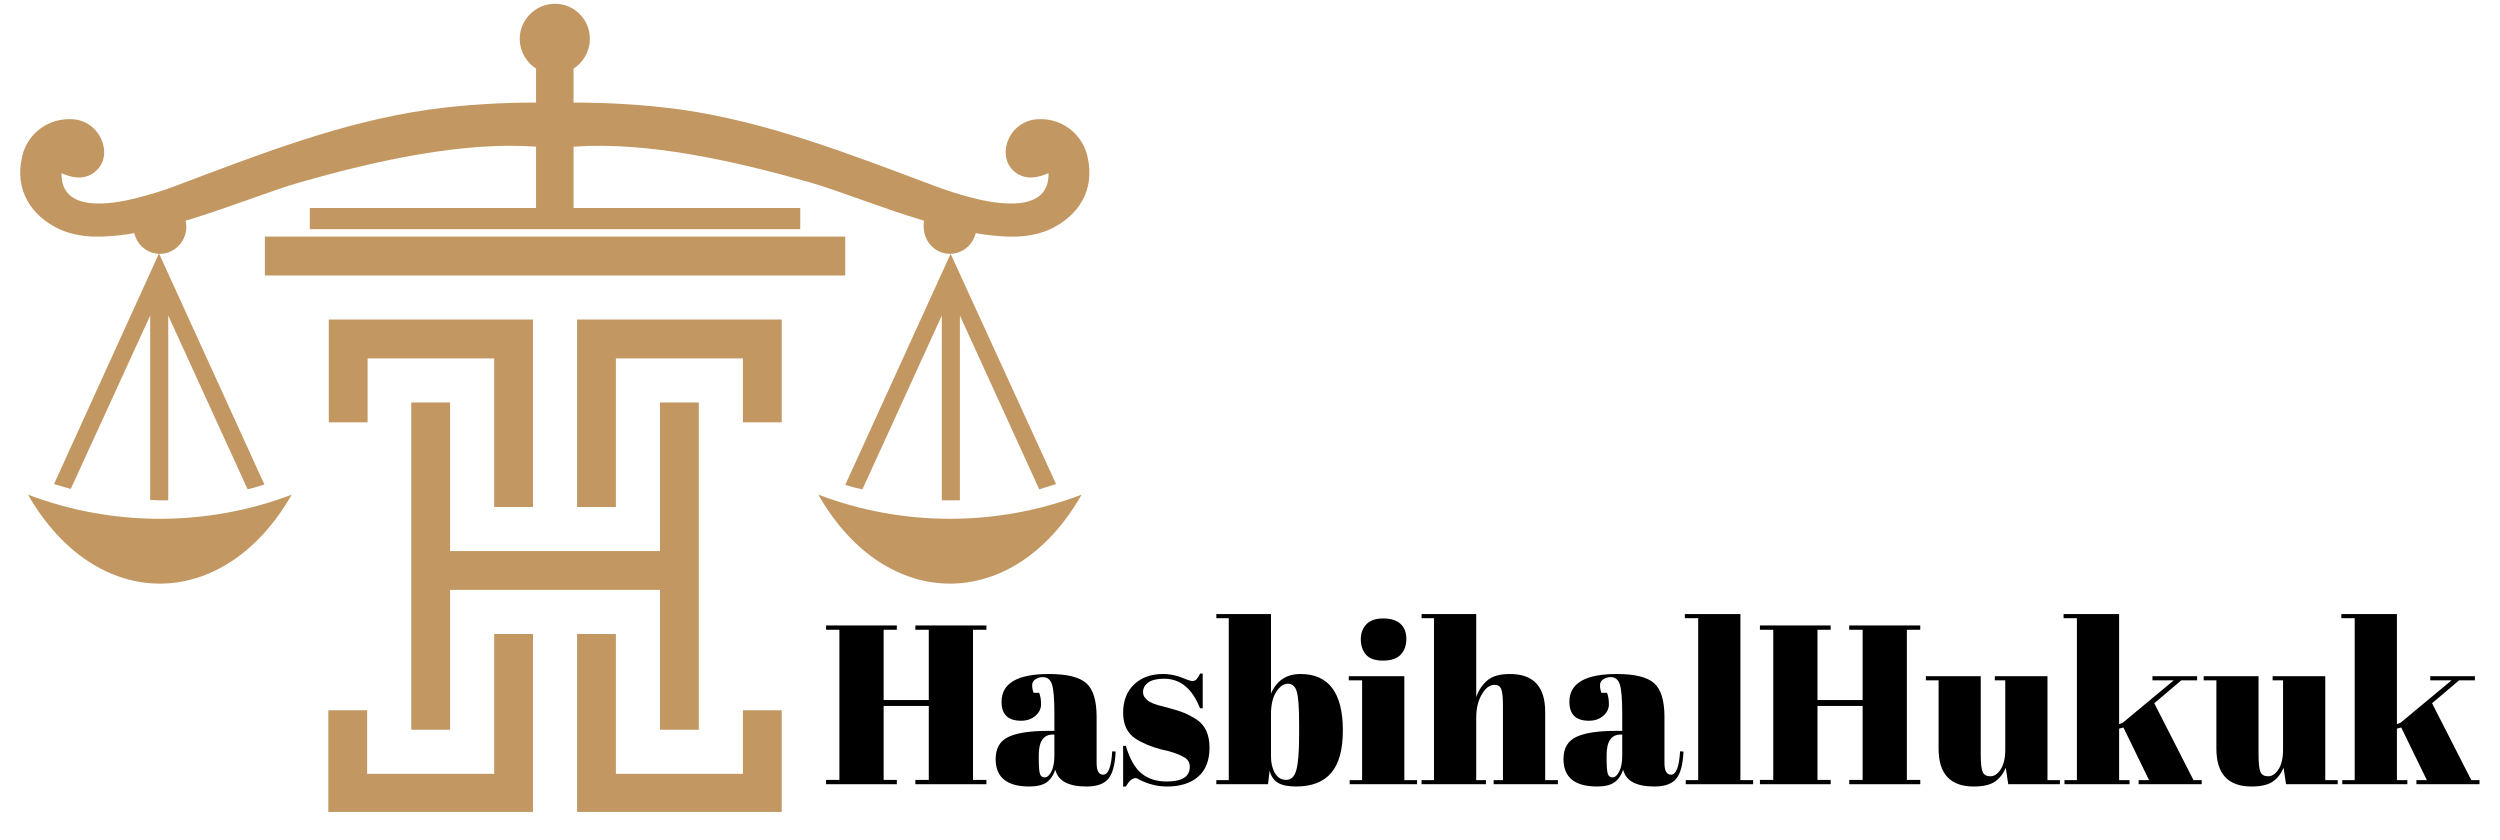
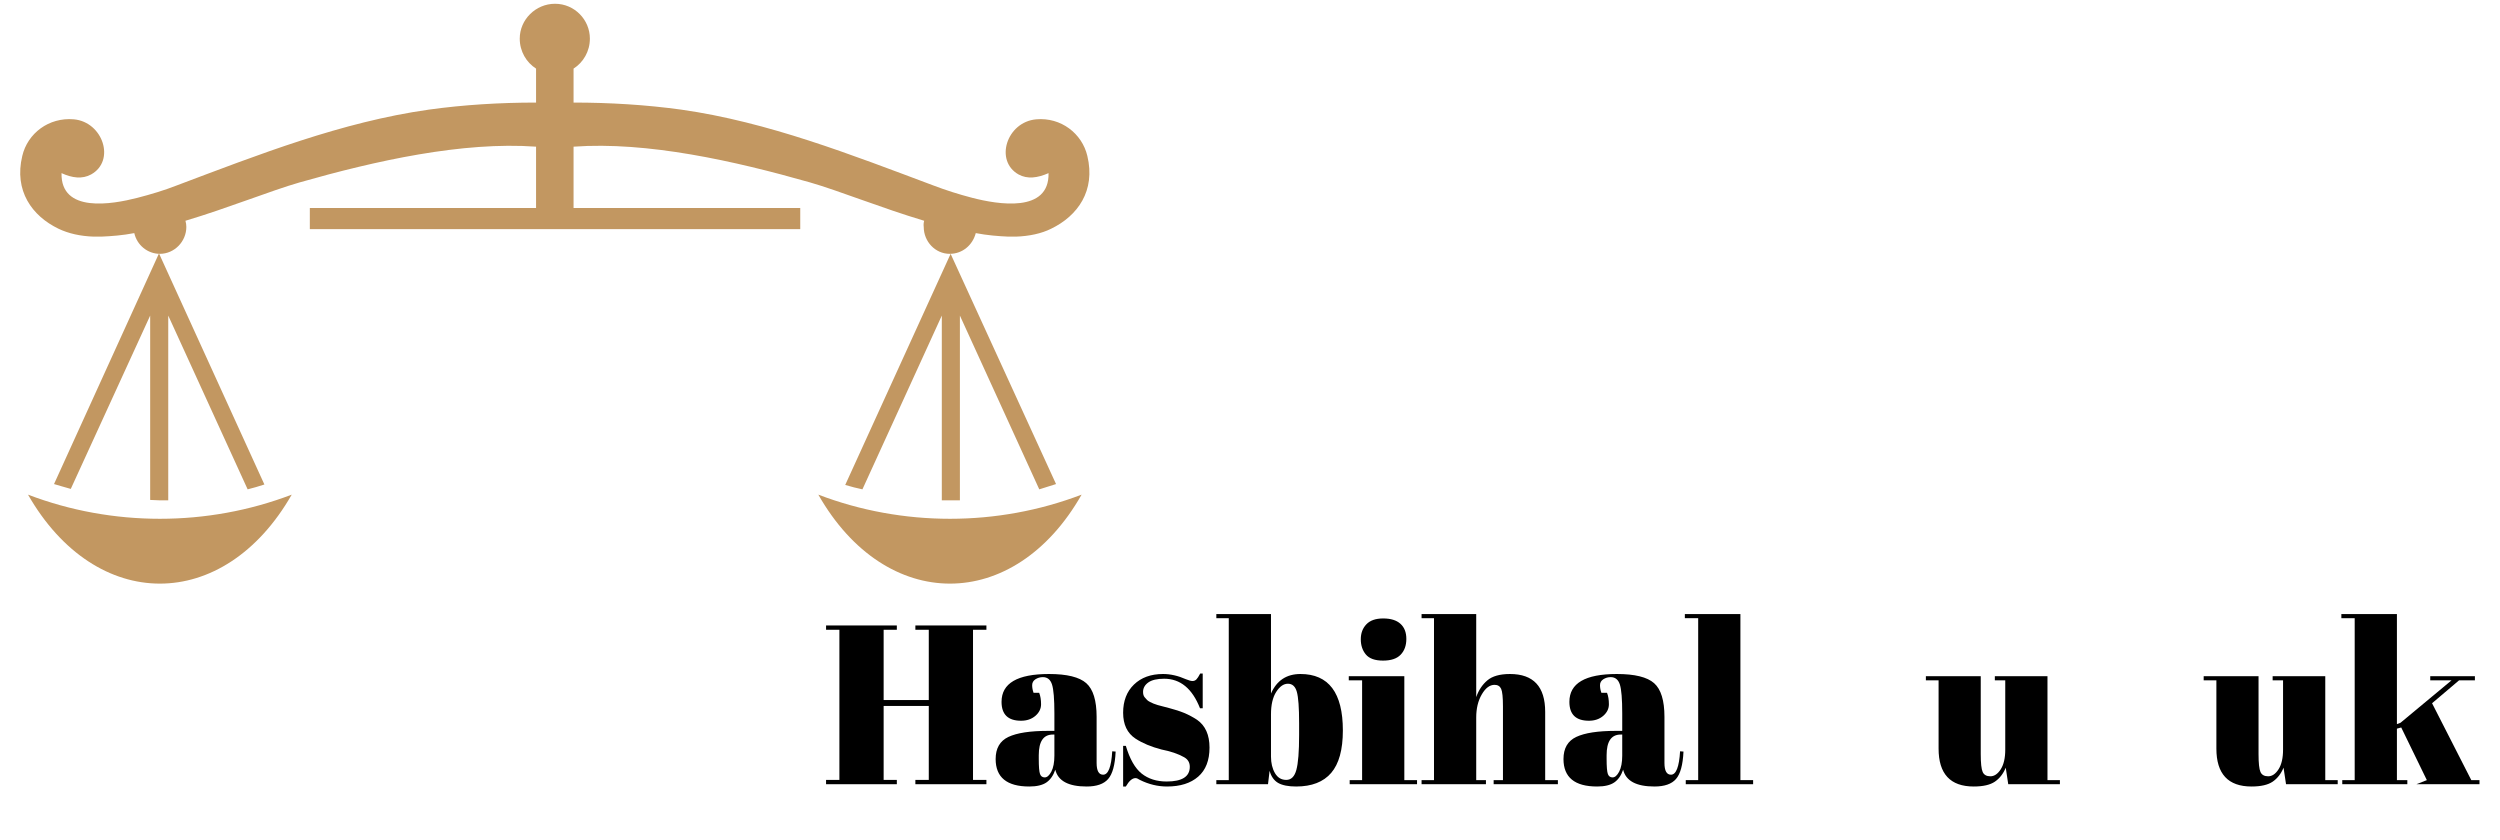
<svg xmlns="http://www.w3.org/2000/svg" width="750" zoomAndPan="magnify" viewBox="0 0 562.5 189" height="252" preserveAspectRatio="xMidYMid meet" version="1.0">
  <defs>
    <g />
    <clipPath id="78d6f7fd1f">
      <path d="M 4.496 0.848 L 245.309 0.848 L 245.309 131.566 L 4.496 131.566 Z M 4.496 0.848 " clip-rule="nonzero" />
    </clipPath>
    <clipPath id="4f08901a29">
      <path d="M 59.598 53.203 L 190.188 53.203 L 190.188 182.691 L 59.598 182.691 Z M 59.598 53.203 " clip-rule="nonzero" />
    </clipPath>
  </defs>
  <g clip-path="url(#78d6f7fd1f)">
    <path fill="#c29761" d="M 65.641 111.293 C 50.359 137.988 21.582 137.988 6.301 111.293 C 25.254 118.539 46.688 118.539 65.641 111.293 Z M 69.711 46.793 L 120.613 46.793 L 120.613 33 C 104.043 31.809 84.496 36.176 67.426 41.039 C 60.879 42.922 51.352 46.793 41.727 49.672 C 41.859 50.133 41.926 50.598 41.926 51.059 C 41.926 54.336 39.246 57.113 35.969 57.113 C 33.191 57.113 30.809 55.129 30.215 52.449 C 27.637 52.945 25.156 53.145 22.773 53.242 L 21.086 53.242 C 18.109 53.145 15.43 52.551 13.148 51.457 C 7.195 48.578 3.125 42.922 5.012 35.086 C 6.199 30.023 10.965 26.352 16.621 26.848 C 23.168 27.445 26.047 36.176 20.492 39.254 C 18.504 40.344 16.223 40.047 13.844 38.953 C 13.645 47.984 25.152 46 30.91 44.512 C 33.984 43.719 36.961 42.824 39.742 41.734 C 58.199 34.785 76.855 27.445 96.5 24.664 C 104.34 23.574 112.477 23.078 120.613 23.078 L 120.613 15.438 C 118.434 14.047 116.941 11.566 116.941 8.688 C 116.941 4.422 120.516 0.848 124.883 0.848 C 129.246 0.848 132.723 4.422 132.723 8.688 C 132.723 11.566 131.234 14.047 129.051 15.438 L 129.051 23.078 C 137.188 23.078 145.324 23.574 153.262 24.664 C 172.812 27.445 191.465 34.785 210.023 41.734 C 212.801 42.793 215.711 43.719 218.754 44.512 C 224.512 46 236.121 47.984 235.922 38.953 C 233.441 40.047 231.16 40.344 229.176 39.254 C 223.715 36.176 226.496 27.445 233.145 26.848 C 238.699 26.352 243.465 30.023 244.652 35.086 C 246.539 42.922 242.473 48.578 236.516 51.457 C 234.336 52.551 231.555 53.145 228.578 53.242 L 226.891 53.242 C 224.609 53.145 222.129 52.945 219.547 52.449 C 218.855 55.129 216.57 57.113 213.695 57.113 C 210.418 57.113 207.84 54.336 207.84 51.059 C 207.773 50.598 207.805 50.133 207.938 49.672 C 198.312 46.793 188.785 42.922 182.238 41.039 C 165.168 36.176 145.621 31.809 129.051 33 L 129.051 46.793 L 180.055 46.793 L 180.055 51.559 L 69.711 51.559 Z M 243.363 111.293 C 228.184 137.988 199.305 137.988 184.121 111.293 C 203.074 118.539 224.41 118.539 243.363 111.293 Z M 237.609 108.914 C 236.352 109.309 235.094 109.707 233.836 110.102 L 215.977 71.008 L 215.977 112.582 C 214.688 112.582 213.297 112.582 211.906 112.582 L 211.906 71.008 L 194.047 110.102 C 192.789 109.84 191.5 109.508 190.176 109.109 L 213.891 57.113 Z M 35.773 57.016 L 59.488 109.012 C 58.297 109.41 56.91 109.805 55.719 110.102 L 37.855 71.008 L 37.855 112.582 C 36.465 112.582 35.078 112.582 33.789 112.484 L 33.789 71.008 L 15.926 110.004 C 14.637 109.605 13.348 109.309 12.156 108.914 Z M 35.773 57.016 " fill-opacity="1" fill-rule="evenodd" />
  </g>
  <g clip-path="url(#4f08901a29)">
-     <path fill="#c29761" d="M 59.586 53.242 L 190.176 53.242 L 190.176 61.977 L 59.586 61.977 Z M 101.266 123.996 C 117.008 123.996 132.754 123.996 148.5 123.996 L 148.5 90.555 L 157.23 90.555 L 157.23 164.184 L 148.5 164.184 L 148.5 132.727 C 132.754 132.727 117.008 132.727 101.266 132.727 L 101.266 164.184 L 92.531 164.184 L 92.531 90.555 L 101.266 90.555 Z M 111.188 174.109 L 111.188 142.652 L 119.922 142.652 C 119.922 156.543 119.922 168.949 119.922 182.84 L 73.875 182.84 L 73.875 159.816 L 82.609 159.816 L 82.609 174.109 Z M 175.887 182.84 L 129.844 182.84 C 129.844 168.949 129.844 156.543 129.844 142.652 L 138.574 142.652 L 138.574 174.109 L 167.156 174.109 L 167.156 159.816 L 175.887 159.816 Z M 119.922 114.074 L 111.188 114.074 C 111.188 101.172 111.188 93.531 111.188 80.633 L 82.707 80.633 L 82.707 95.02 L 73.977 95.02 L 73.977 71.898 L 119.922 71.898 C 119.922 87.676 119.922 98.293 119.922 114.074 Z M 167.156 80.633 L 138.574 80.633 C 138.574 93.531 138.574 101.172 138.574 114.074 L 129.844 114.074 C 129.844 98.293 129.844 87.676 129.844 71.898 L 175.887 71.898 L 175.887 95.02 L 167.156 95.02 C 167.156 95.02 167.156 80.633 167.156 80.633 Z M 167.156 80.633 " fill-opacity="1" fill-rule="evenodd" />
-   </g>
+     </g>
  <g fill="#000000" fill-opacity="1">
    <g transform="translate(184.787, 176.448)">
      <g>
        <path d="M 1.078 -35.719 L 17 -35.719 L 17 -34.75 L 14.031 -34.75 L 14.031 -18.938 L 24.188 -18.938 L 24.188 -34.75 L 21.172 -34.75 L 21.172 -35.719 L 37.156 -35.719 L 37.156 -34.75 L 34.141 -34.75 L 34.141 -0.969 L 37.156 -0.969 L 37.156 0 L 21.172 0 L 21.172 -0.969 L 24.188 -0.969 L 24.188 -17.609 L 14.031 -17.609 L 14.031 -0.969 L 17 -0.969 L 17 0 L 1.078 0 L 1.078 -0.969 L 4.078 -0.969 L 4.078 -34.75 L 1.078 -34.75 Z M 1.078 -35.719 " />
      </g>
    </g>
  </g>
  <g fill="#000000" fill-opacity="1">
    <g transform="translate(223.004, 176.448)">
      <g>
        <path d="M 12.766 -12 L 14.234 -12 L 14.234 -15.922 C 14.234 -19.148 14.055 -21.316 13.703 -22.422 C 13.348 -23.535 12.66 -24.094 11.641 -24.094 C 11.023 -24.094 10.469 -23.93 9.969 -23.609 C 9.477 -23.285 9.234 -22.844 9.234 -22.281 C 9.234 -21.719 9.336 -21.145 9.547 -20.562 L 10.812 -20.562 C 11.094 -19.852 11.234 -18.992 11.234 -17.984 C 11.234 -16.984 10.805 -16.113 9.953 -15.375 C 9.098 -14.645 8.023 -14.281 6.734 -14.281 C 3.805 -14.281 2.344 -15.695 2.344 -18.531 C 2.344 -22.707 5.898 -24.797 13.016 -24.797 C 17.055 -24.797 19.852 -24.109 21.406 -22.734 C 22.957 -21.359 23.734 -18.832 23.734 -15.156 L 23.734 -4.797 C 23.734 -3.023 24.223 -2.141 25.203 -2.141 C 26.359 -2.141 27.039 -3.895 27.25 -7.406 L 28.016 -7.344 C 27.879 -4.352 27.316 -2.297 26.328 -1.172 C 25.348 -0.047 23.734 0.516 21.484 0.516 C 17.398 0.516 15.051 -0.742 14.438 -3.266 C 14 -1.973 13.336 -1.02 12.453 -0.406 C 11.566 0.207 10.273 0.516 8.578 0.516 C 3.535 0.516 1.016 -1.547 1.016 -5.672 C 1.016 -8.078 1.973 -9.734 3.891 -10.641 C 5.816 -11.547 8.773 -12 12.766 -12 Z M 10.719 -5.719 C 10.719 -3.945 10.812 -2.805 11 -2.297 C 11.188 -1.785 11.539 -1.531 12.062 -1.531 C 12.594 -1.531 13.086 -1.961 13.547 -2.828 C 14.004 -3.703 14.234 -4.906 14.234 -6.438 L 14.234 -11.172 L 13.875 -11.172 C 11.77 -11.172 10.719 -9.625 10.719 -6.531 Z M 10.719 -5.719 " />
      </g>
    </g>
  </g>
  <g fill="#000000" fill-opacity="1">
    <g transform="translate(251.016, 176.448)">
      <g>
        <path d="M 1.688 0.516 L 1.688 -8.625 L 2.297 -8.625 C 3.18 -5.664 4.367 -3.586 5.859 -2.391 C 7.359 -1.203 9.234 -0.609 11.484 -0.609 C 14.953 -0.609 16.688 -1.711 16.688 -3.922 C 16.688 -4.879 16.258 -5.598 15.406 -6.078 C 14.082 -6.828 12.383 -7.406 10.312 -7.812 C 8 -8.414 6.055 -9.227 4.484 -10.25 C 2.617 -11.477 1.688 -13.422 1.688 -16.078 C 1.688 -18.734 2.5 -20.848 4.125 -22.422 C 5.758 -24.004 7.941 -24.797 10.672 -24.797 C 12.336 -24.797 14.051 -24.406 15.812 -23.625 C 16.469 -23.352 16.961 -23.219 17.297 -23.219 C 17.641 -23.219 17.93 -23.336 18.172 -23.578 C 18.41 -23.816 18.695 -24.258 19.031 -24.906 L 19.594 -24.906 L 19.594 -17.094 L 18.984 -17.094 C 17.242 -21.52 14.555 -23.734 10.922 -23.734 C 9.316 -23.734 8.125 -23.453 7.344 -22.891 C 6.562 -22.328 6.172 -21.617 6.172 -20.766 C 6.172 -20.254 6.289 -19.852 6.531 -19.562 C 6.77 -19.281 6.957 -19.07 7.094 -18.938 C 7.227 -18.801 7.445 -18.656 7.75 -18.5 C 8.062 -18.344 8.316 -18.223 8.516 -18.141 C 8.723 -18.055 9.039 -17.945 9.469 -17.812 C 9.895 -17.676 10.207 -17.594 10.406 -17.562 C 12.719 -16.977 14.383 -16.473 15.406 -16.047 C 16.426 -15.617 17.395 -15.102 18.312 -14.5 C 20.188 -13.195 21.125 -11.109 21.125 -8.234 C 21.125 -5.359 20.273 -3.18 18.578 -1.703 C 16.879 -0.223 14.547 0.516 11.578 0.516 C 9.473 0.516 7.43 0.02 5.453 -0.969 C 5.047 -1.238 4.723 -1.375 4.484 -1.375 C 3.742 -1.375 3.016 -0.742 2.297 0.516 Z M 1.688 0.516 " />
      </g>
    </g>
  </g>
  <g fill="#000000" fill-opacity="1">
    <g transform="translate(273.16, 176.448)">
      <g>
        <path d="M 19.141 -13.734 C 19.141 -17.234 18.969 -19.586 18.625 -20.797 C 18.281 -22.004 17.613 -22.609 16.625 -22.609 C 15.645 -22.609 14.766 -21.992 13.984 -20.766 C 13.203 -19.547 12.812 -17.863 12.812 -15.719 L 12.812 -6.219 C 12.812 -4.758 13.109 -3.52 13.703 -2.5 C 14.297 -1.477 15.145 -0.969 16.25 -0.969 C 17.352 -0.969 18.109 -1.711 18.516 -3.203 C 18.93 -4.703 19.141 -7.328 19.141 -11.078 Z M 12.812 -38.281 L 12.812 -20.406 C 14.102 -23.332 16.312 -24.797 19.438 -24.797 C 25.801 -24.797 28.984 -20.562 28.984 -12.094 C 28.984 -7.77 28.109 -4.586 26.359 -2.547 C 24.609 -0.504 21.977 0.516 18.469 0.516 C 16.695 0.516 15.344 0.242 14.406 -0.297 C 13.477 -0.848 12.844 -1.754 12.5 -3.016 L 12.141 0 L 0.516 0 L 0.516 -0.922 L 3.312 -0.922 L 3.312 -37.359 L 0.516 -37.359 L 0.516 -38.281 Z M 12.812 -38.281 " />
      </g>
    </g>
  </g>
  <g fill="#000000" fill-opacity="1">
    <g transform="translate(303.162, 176.448)">
      <g>
        <path d="M 8.016 -27.812 C 6.211 -27.812 4.926 -28.27 4.156 -29.188 C 3.395 -30.102 3.016 -31.242 3.016 -32.609 C 3.016 -33.973 3.43 -35.094 4.266 -35.969 C 5.098 -36.852 6.363 -37.297 8.062 -37.297 C 9.758 -37.297 11.051 -36.895 11.938 -36.094 C 12.82 -35.301 13.266 -34.164 13.266 -32.688 C 13.266 -31.207 12.836 -30.023 11.984 -29.141 C 11.141 -28.254 9.816 -27.812 8.016 -27.812 Z M 0.312 -24.297 L 12.812 -24.297 L 12.812 -0.922 L 15.672 -0.922 L 15.672 0 L 0.516 0 L 0.516 -0.922 L 3.312 -0.922 L 3.312 -23.375 L 0.312 -23.375 Z M 0.312 -24.297 " />
      </g>
    </g>
  </g>
  <g fill="#000000" fill-opacity="1">
    <g transform="translate(319.337, 176.448)">
      <g>
        <path d="M 0.516 -38.281 L 12.812 -38.281 L 12.812 -19.594 C 13.352 -21.156 14.188 -22.41 15.312 -23.359 C 16.438 -24.316 18.133 -24.797 20.406 -24.797 C 25.688 -24.797 28.328 -21.957 28.328 -16.281 L 28.328 -0.922 L 31.188 -0.922 L 31.188 0 L 16.734 0 L 16.734 -0.922 L 18.828 -0.922 L 18.828 -17.5 C 18.828 -19.539 18.691 -20.859 18.422 -21.453 C 18.148 -22.055 17.656 -22.359 16.938 -22.359 C 15.852 -22.359 14.895 -21.641 14.062 -20.203 C 13.227 -18.773 12.812 -17.039 12.812 -15 L 12.812 -0.922 L 15 -0.922 L 15 0 L 0.516 0 L 0.516 -0.922 L 3.312 -0.922 L 3.312 -37.359 L 0.516 -37.359 Z M 0.516 -38.281 " />
      </g>
    </g>
  </g>
  <g fill="#000000" fill-opacity="1">
    <g transform="translate(350.768, 176.448)">
      <g>
        <path d="M 12.766 -12 L 14.234 -12 L 14.234 -15.922 C 14.234 -19.148 14.055 -21.316 13.703 -22.422 C 13.348 -23.535 12.66 -24.094 11.641 -24.094 C 11.023 -24.094 10.469 -23.93 9.969 -23.609 C 9.477 -23.285 9.234 -22.844 9.234 -22.281 C 9.234 -21.719 9.336 -21.145 9.547 -20.562 L 10.812 -20.562 C 11.094 -19.852 11.234 -18.992 11.234 -17.984 C 11.234 -16.984 10.805 -16.113 9.953 -15.375 C 9.098 -14.645 8.023 -14.281 6.734 -14.281 C 3.805 -14.281 2.344 -15.695 2.344 -18.531 C 2.344 -22.707 5.898 -24.797 13.016 -24.797 C 17.055 -24.797 19.852 -24.109 21.406 -22.734 C 22.957 -21.359 23.734 -18.832 23.734 -15.156 L 23.734 -4.797 C 23.734 -3.023 24.223 -2.141 25.203 -2.141 C 26.359 -2.141 27.039 -3.895 27.25 -7.406 L 28.016 -7.344 C 27.879 -4.352 27.316 -2.297 26.328 -1.172 C 25.348 -0.047 23.734 0.516 21.484 0.516 C 17.398 0.516 15.051 -0.742 14.438 -3.266 C 14 -1.973 13.336 -1.02 12.453 -0.406 C 11.566 0.207 10.273 0.516 8.578 0.516 C 3.535 0.516 1.016 -1.547 1.016 -5.672 C 1.016 -8.078 1.973 -9.734 3.891 -10.641 C 5.816 -11.547 8.773 -12 12.766 -12 Z M 10.719 -5.719 C 10.719 -3.945 10.812 -2.805 11 -2.297 C 11.188 -1.785 11.539 -1.531 12.062 -1.531 C 12.594 -1.531 13.086 -1.961 13.547 -2.828 C 14.004 -3.703 14.234 -4.906 14.234 -6.438 L 14.234 -11.172 L 13.875 -11.172 C 11.77 -11.172 10.719 -9.625 10.719 -6.531 Z M 10.719 -5.719 " />
      </g>
    </g>
  </g>
  <g fill="#000000" fill-opacity="1">
    <g transform="translate(378.78, 176.448)">
      <g>
        <path d="M 0.312 -38.281 L 12.812 -38.281 L 12.812 -0.922 L 15.672 -0.922 L 15.672 0 L 0.516 0 L 0.516 -0.922 L 3.312 -0.922 L 3.312 -37.359 L 0.312 -37.359 Z M 0.312 -38.281 " />
      </g>
    </g>
  </g>
  <g fill="#000000" fill-opacity="1">
    <g transform="translate(394.903, 176.448)">
      <g>
-         <path d="M 1.078 -35.719 L 17 -35.719 L 17 -34.75 L 14.031 -34.75 L 14.031 -18.938 L 24.188 -18.938 L 24.188 -34.75 L 21.172 -34.75 L 21.172 -35.719 L 37.156 -35.719 L 37.156 -34.75 L 34.141 -34.75 L 34.141 -0.969 L 37.156 -0.969 L 37.156 0 L 21.172 0 L 21.172 -0.969 L 24.188 -0.969 L 24.188 -17.609 L 14.031 -17.609 L 14.031 -0.969 L 17 -0.969 L 17 0 L 1.078 0 L 1.078 -0.969 L 4.078 -0.969 L 4.078 -34.75 L 1.078 -34.75 Z M 1.078 -35.719 " />
-       </g>
+         </g>
    </g>
  </g>
  <g fill="#000000" fill-opacity="1">
    <g transform="translate(433.12, 176.448)">
      <g>
        <path d="M 30.359 0 L 18.734 0 L 18.172 -3.719 C 17.617 -2.363 16.805 -1.316 15.734 -0.578 C 14.672 0.148 13.082 0.516 10.969 0.516 C 5.695 0.516 3.062 -2.328 3.062 -8.016 L 3.062 -23.375 L 0.203 -23.375 L 0.203 -24.297 L 12.547 -24.297 L 12.547 -6.781 C 12.547 -4.738 12.691 -3.395 12.984 -2.75 C 13.273 -2.102 13.852 -1.781 14.719 -1.781 C 15.594 -1.781 16.367 -2.305 17.047 -3.359 C 17.723 -4.422 18.062 -5.883 18.062 -7.75 L 18.062 -23.375 L 15.719 -23.375 L 15.719 -24.297 L 27.562 -24.297 L 27.562 -0.922 L 30.359 -0.922 Z M 30.359 0 " />
      </g>
    </g>
  </g>
  <g fill="#000000" fill-opacity="1">
    <g transform="translate(463.99, 176.448)">
      <g>
-         <path d="M 17.203 0 L 17.203 -0.922 L 19.547 -0.922 L 13.781 -12.766 L 12.812 -12.5 L 12.812 -0.922 L 15.156 -0.922 L 15.156 0 L 0.516 0 L 0.516 -0.922 L 3.312 -0.922 L 3.312 -37.359 L 0.312 -37.359 L 0.312 -38.281 L 12.812 -38.281 L 12.812 -13.516 L 13.625 -13.828 L 25.109 -23.375 L 20.312 -23.375 L 20.312 -24.297 L 30.359 -24.297 L 30.359 -23.375 L 26.797 -23.375 L 20.719 -18.219 L 29.547 -0.922 L 31.391 -0.922 L 31.391 0 Z M 17.203 0 " />
-       </g>
+         </g>
    </g>
  </g>
  <g fill="#000000" fill-opacity="1">
    <g transform="translate(495.624, 176.448)">
      <g>
        <path d="M 30.359 0 L 18.734 0 L 18.172 -3.719 C 17.617 -2.363 16.805 -1.316 15.734 -0.578 C 14.672 0.148 13.082 0.516 10.969 0.516 C 5.695 0.516 3.062 -2.328 3.062 -8.016 L 3.062 -23.375 L 0.203 -23.375 L 0.203 -24.297 L 12.547 -24.297 L 12.547 -6.781 C 12.547 -4.738 12.691 -3.395 12.984 -2.75 C 13.273 -2.102 13.852 -1.781 14.719 -1.781 C 15.594 -1.781 16.367 -2.305 17.047 -3.359 C 17.723 -4.422 18.062 -5.883 18.062 -7.75 L 18.062 -23.375 L 15.719 -23.375 L 15.719 -24.297 L 27.562 -24.297 L 27.562 -0.922 L 30.359 -0.922 Z M 30.359 0 " />
      </g>
    </g>
  </g>
  <g fill="#000000" fill-opacity="1">
    <g transform="translate(526.494, 176.448)">
      <g>
-         <path d="M 17.203 0 L 17.203 -0.922 L 19.547 -0.922 L 13.781 -12.766 L 12.812 -12.5 L 12.812 -0.922 L 15.156 -0.922 L 15.156 0 L 0.516 0 L 0.516 -0.922 L 3.312 -0.922 L 3.312 -37.359 L 0.312 -37.359 L 0.312 -38.281 L 12.812 -38.281 L 12.812 -13.516 L 13.625 -13.828 L 25.109 -23.375 L 20.312 -23.375 L 20.312 -24.297 L 30.359 -24.297 L 30.359 -23.375 L 26.797 -23.375 L 20.719 -18.219 L 29.547 -0.922 L 31.391 -0.922 L 31.391 0 Z M 17.203 0 " />
+         <path d="M 17.203 0 L 19.547 -0.922 L 13.781 -12.766 L 12.812 -12.5 L 12.812 -0.922 L 15.156 -0.922 L 15.156 0 L 0.516 0 L 0.516 -0.922 L 3.312 -0.922 L 3.312 -37.359 L 0.312 -37.359 L 0.312 -38.281 L 12.812 -38.281 L 12.812 -13.516 L 13.625 -13.828 L 25.109 -23.375 L 20.312 -23.375 L 20.312 -24.297 L 30.359 -24.297 L 30.359 -23.375 L 26.797 -23.375 L 20.719 -18.219 L 29.547 -0.922 L 31.391 -0.922 L 31.391 0 Z M 17.203 0 " />
      </g>
    </g>
  </g>
</svg>